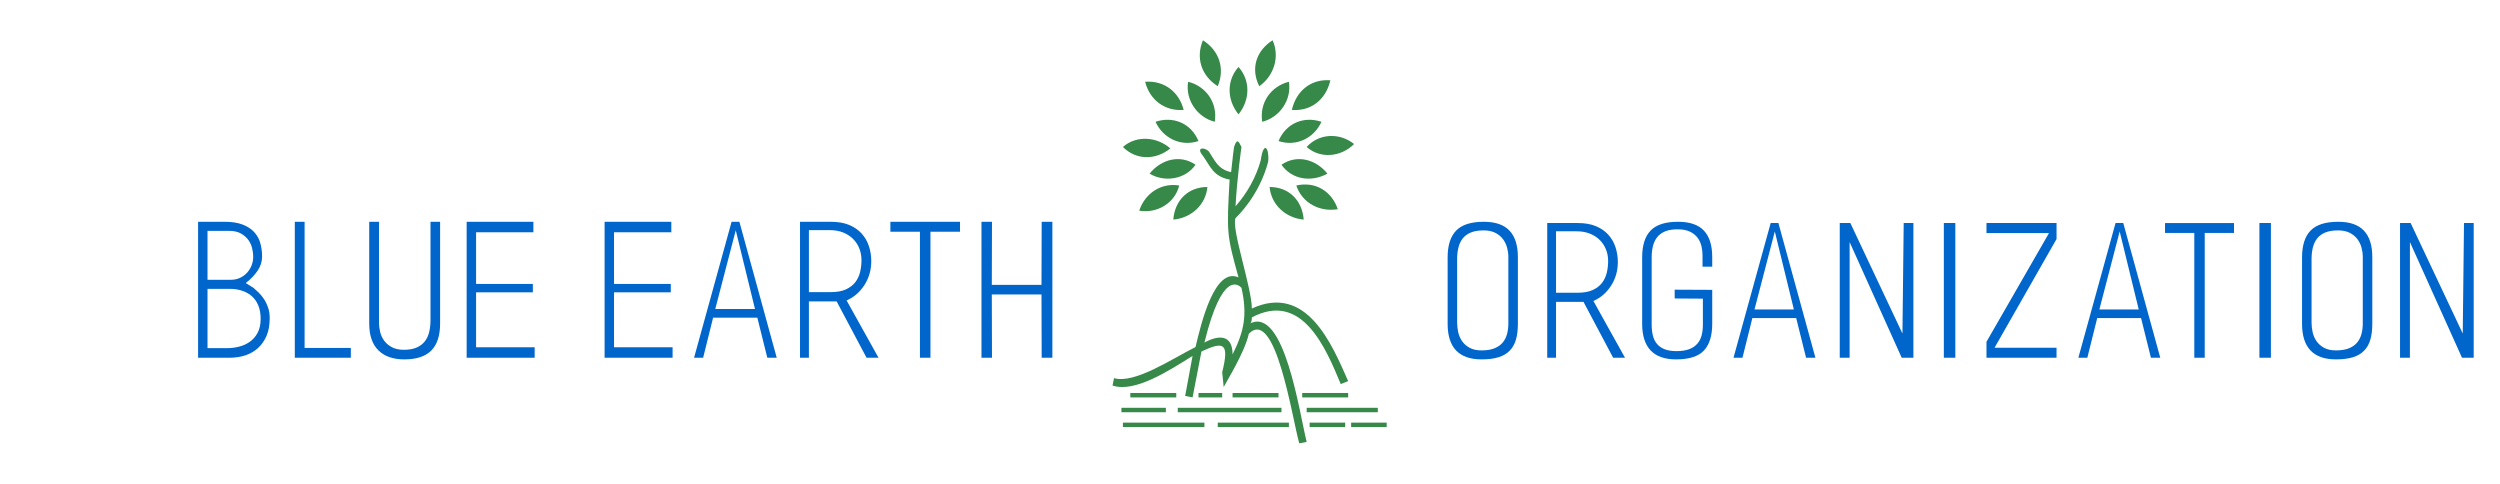
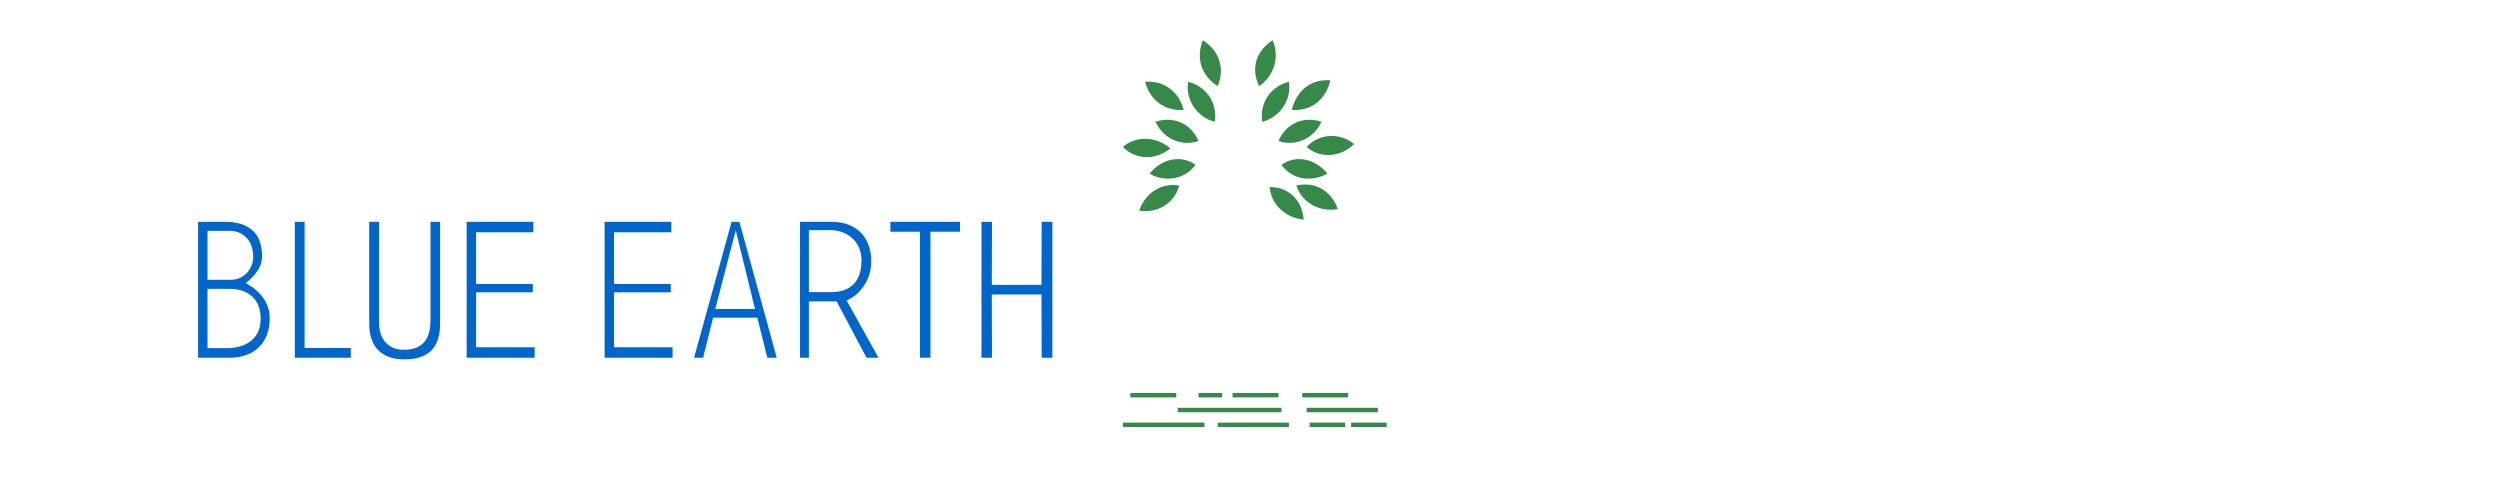
<svg xmlns="http://www.w3.org/2000/svg" xmlns:ns1="http://sodipodi.sourceforge.net/DTD/sodipodi-0.dtd" xmlns:ns2="http://www.inkscape.org/namespaces/inkscape" version="1.1" id="svg1" width="6200" height="1200" viewBox="0 0 6200 1200" ns1:docname="Color logo wide Website.svg" ns2:version="1.4 (86a8ad7, 2024-10-11)">
  <defs id="defs1">
    <clipPath clipPathUnits="userSpaceOnUse" id="clipPath2">
      <path d="M 0,0 H 8487.5 V 9909.375 H 0 Z" transform="matrix(0.054,0,0,0.054,-134.603,-14.319)" clip-rule="evenodd" id="path2" />
    </clipPath>
    <clipPath clipPathUnits="userSpaceOnUse" id="clipPath4">
      <path d="M 0,0 H 8487.5 V 9909.375 H 0 Z" transform="matrix(0.054,0,0,0.054,-134.603,-14.319)" clip-rule="evenodd" id="path4" />
    </clipPath>
    <clipPath clipPathUnits="userSpaceOnUse" id="clipPath6">
      <path d="M 0,0 H 8487.5 V 9909.375 H 0 Z" transform="matrix(0.054,0,0,0.054,-134.603,-14.319)" clip-rule="evenodd" id="path6" />
    </clipPath>
    <clipPath clipPathUnits="userSpaceOnUse" id="clipPath8">
      <path d="M 0,0 H 8487.5 V 9909.375 H 0 Z" transform="matrix(0.054,0,0,0.054,-134.603,-14.319)" clip-rule="evenodd" id="path8" />
    </clipPath>
    <clipPath clipPathUnits="userSpaceOnUse" id="clipPath10">
      <path d="M 0,0 H 8487.5 V 9909.375 H 0 Z" transform="matrix(0.054,0,0,0.054,-134.603,-14.319)" clip-rule="evenodd" id="path10" />
    </clipPath>
    <clipPath clipPathUnits="userSpaceOnUse" id="clipPath12">
      <path d="M 0,0 H 8487.5 V 9909.375 H 0 Z" transform="matrix(0.054,0,0,0.054,-134.603,-14.319)" clip-rule="evenodd" id="path12" />
    </clipPath>
    <clipPath clipPathUnits="userSpaceOnUse" id="clipPath14">
      <path d="M 0,0 H 8487.5 V 9909.375 H 0 Z" transform="matrix(0.054,0,0,0.054,-134.603,-14.319)" clip-rule="evenodd" id="path14" />
    </clipPath>
    <clipPath clipPathUnits="userSpaceOnUse" id="clipPath16">
      <path d="M 0,0 H 8487.5 V 9909.375 H 0 Z" transform="matrix(0.054,0,0,0.054,-134.603,-14.319)" clip-rule="evenodd" id="path16" />
    </clipPath>
    <clipPath clipPathUnits="userSpaceOnUse" id="clipPath18">
      <path d="M 0,0 H 8487.5 V 9909.375 H 0 Z" transform="matrix(0.054,0,0,0.054,-134.603,-14.319)" clip-rule="evenodd" id="path18" />
    </clipPath>
    <clipPath clipPathUnits="userSpaceOnUse" id="clipPath20">
      <path d="M 0,0 H 8487.5 V 9909.375 H 0 Z" transform="matrix(0.054,0,0,0.054,-134.603,-14.319)" clip-rule="evenodd" id="path20" />
    </clipPath>
    <clipPath clipPathUnits="userSpaceOnUse" id="clipPath22">
      <path d="M 0,0 H 8487.5 V 9909.375 H 0 Z" transform="matrix(0.054,0,0,0.054,-134.603,-14.319)" clip-rule="evenodd" id="path22" />
    </clipPath>
    <clipPath clipPathUnits="userSpaceOnUse" id="clipPath24">
      <path d="M 0,0 H 8487.5 V 9909.375 H 0 Z" transform="matrix(0.054,0,0,0.054,-134.603,-14.319)" clip-rule="evenodd" id="path24" />
    </clipPath>
    <clipPath clipPathUnits="userSpaceOnUse" id="clipPath26">
      <path d="M 0,0 H 8487.5 V 9909.375 H 0 Z" transform="matrix(0.054,0,0,0.054,-134.603,-14.319)" clip-rule="evenodd" id="path26" />
    </clipPath>
    <clipPath clipPathUnits="userSpaceOnUse" id="clipPath28">
      <path d="M 0,0 H 8487.5 V 9909.375 H 0 Z" transform="matrix(0.054,0,0,0.054,-134.603,-14.319)" clip-rule="evenodd" id="path28" />
    </clipPath>
    <clipPath clipPathUnits="userSpaceOnUse" id="clipPath30">
      <path d="M 0,0 H 8487.5 V 9909.375 H 0 Z" transform="matrix(0.054,0,0,0.054,-134.603,-14.319)" clip-rule="evenodd" id="path30" />
    </clipPath>
    <clipPath clipPathUnits="userSpaceOnUse" id="clipPath32">
      <path d="M 0,0 H 8487.5 V 9909.375 H 0 Z" transform="matrix(0.054,0,0,0.054,-134.603,-14.319)" clip-rule="evenodd" id="path32" />
    </clipPath>
    <clipPath clipPathUnits="userSpaceOnUse" id="clipPath34">
      <path d="M 0,0 H 8487.5 V 9909.375 H 0 Z" transform="matrix(0.054,0,0,0.054,-134.603,-14.319)" clip-rule="evenodd" id="path34" />
    </clipPath>
    <clipPath clipPathUnits="userSpaceOnUse" id="clipPath36">
      <path d="M 0,0 H 8487.5 V 9909.375 H 0 Z" transform="matrix(0.054,0,0,0.054,-134.603,-14.319)" clip-rule="evenodd" id="path36" />
    </clipPath>
    <clipPath clipPathUnits="userSpaceOnUse" id="clipPath38">
-       <path d="M 0,0 H 8487.5 V 9909.375 H 0 Z" transform="matrix(0.054,0,0,0.054,-134.603,-14.319)" clip-rule="evenodd" id="path38" />
+       <path d="M 0,0 V 9909.375 H 0 Z" transform="matrix(0.054,0,0,0.054,-134.603,-14.319)" clip-rule="evenodd" id="path38" />
    </clipPath>
    <clipPath clipPathUnits="userSpaceOnUse" id="clipPath40">
      <path d="M 0,0 H 8487.5 V 9909.375 H 0 Z" transform="matrix(0.054,0,0,0.054,-134.603,-14.319)" clip-rule="evenodd" id="path40" />
    </clipPath>
    <clipPath clipPathUnits="userSpaceOnUse" id="clipPath42">
      <path d="M 0,0 H 8487.5 V 9909.375 H 0 Z" transform="matrix(0.054,0,0,0.054,-134.603,-14.319)" clip-rule="evenodd" id="path42" />
    </clipPath>
    <clipPath clipPathUnits="userSpaceOnUse" id="clipPath44">
      <path d="M 0,0 H 8487.5 V 9909.375 H 0 Z" transform="matrix(0.054,0,0,0.054,-134.603,-14.319)" clip-rule="evenodd" id="path44" />
    </clipPath>
    <clipPath clipPathUnits="userSpaceOnUse" id="clipPath46">
      <path d="M 0,0 H 8487.5 V 9909.375 H 0 Z" transform="matrix(0.054,0,0,0.054,-134.603,-14.319)" clip-rule="evenodd" id="path46" />
    </clipPath>
    <clipPath clipPathUnits="userSpaceOnUse" id="clipPath48">
      <path d="M 0,0 H 8487.5 V 9909.375 H 0 Z" transform="matrix(0.054,0,0,0.054,-134.603,-14.319)" clip-rule="evenodd" id="path48" />
    </clipPath>
    <clipPath clipPathUnits="userSpaceOnUse" id="clipPath50">
      <path d="M 0,0 H 8487.5 V 9909.375 H 0 Z" transform="matrix(0.054,0,0,0.054,-134.603,-14.319)" clip-rule="evenodd" id="path50" />
    </clipPath>
    <clipPath clipPathUnits="userSpaceOnUse" id="clipPath52">
      <path d="M 0,0 H 8487.5 V 9909.375 H 0 Z" transform="matrix(0.054,0,0,0.054,-134.603,-14.319)" clip-rule="evenodd" id="path52" />
    </clipPath>
    <clipPath clipPathUnits="userSpaceOnUse" id="clipPath54">
      <path d="M 0,0 H 8487.5 V 9909.375 H 0 Z" transform="matrix(0.054,0,0,0.054,-134.603,-14.319)" clip-rule="evenodd" id="path54" />
    </clipPath>
    <clipPath clipPathUnits="userSpaceOnUse" id="clipPath56">
      <path d="M 0,0 H 8487.5 V 9909.375 H 0 Z" transform="matrix(0.054,0,0,0.054,-134.603,-14.319)" clip-rule="evenodd" id="path56" />
    </clipPath>
    <clipPath clipPathUnits="userSpaceOnUse" id="clipPath58">
      <path d="M 0,0 H 8487.5 V 9909.375 H 0 Z" transform="matrix(0.054,0,0,0.054,-134.603,-14.319)" clip-rule="evenodd" id="path58" />
    </clipPath>
    <clipPath clipPathUnits="userSpaceOnUse" id="clipPath60">
      <path d="M 0,0 H 8487.5 V 9909.375 H 0 Z" transform="matrix(0.024,0,0,0.024,-6.342,-129.527)" clip-rule="evenodd" id="path60" />
    </clipPath>
    <clipPath clipPathUnits="userSpaceOnUse" id="clipPath62">
-       <path d="M 0,0 H 8487.5 V 9909.375 H 0 Z" transform="matrix(0.029,0,0,0.029,-7.688,-204.004)" clip-rule="evenodd" id="path62" />
-     </clipPath>
+       </clipPath>
    <clipPath clipPathUnits="userSpaceOnUse" id="clipPath64">
      <path d="M 0,0 H 8487.5 V 9909.375 H 0 Z" transform="matrix(0.027,0,0,0.027,-28.955,-239.812)" clip-rule="evenodd" id="path64" />
    </clipPath>
  </defs>
  <ns1:namedview id="namedview1" pagecolor="#ffffff" bordercolor="#000000" borderopacity="0.25" ns2:showpageshadow="2" ns2:pageopacity="0.0" ns2:pagecheckerboard="0" ns2:deskcolor="#d1d1d1" ns2:zoom="0.21058207" ns2:cx="3578.1774" ns2:cy="978.24093" ns2:window-width="2400" ns2:window-height="1262" ns2:window-x="609" ns2:window-y="-8" ns2:window-maximized="1" ns2:current-layer="g1">
    <ns2:page x="0" y="0" ns2:label="1" id="page1" width="6200" height="1200" margin="0" bleed="0" />
  </ns1:namedview>
  <g id="g1" ns2:groupmode="layer" ns2:label="1">
    <g id="g64" transform="matrix(0.833,0,0,0.833,767.318,-189.007)">
-       <path id="path1" d="m 85,18 c 8,9 8,22 0,32 -8,-10 -8,-23 0,-32 z" style="fill:#368949;fill-opacity:1;fill-rule:nonzero;stroke:none" transform="matrix(4.412,0,0,4.412,2391.081,346.809)" clip-path="url(#clipPath2)" />
      <path id="path3" d="m 119,28 c 2,12 -6,24 -18,27 -2,-13 6,-24 18,-27 z" style="fill:#368949;fill-opacity:1;fill-rule:nonzero;stroke:none" transform="matrix(4.412,0,0,4.412,2391.081,346.809)" clip-path="url(#clipPath4)" />
      <path id="path5" d="m 141,55 c -5,11 -17,17 -29,13 5,-12 17,-17 29,-13 z" style="fill:#368949;fill-opacity:1;fill-rule:nonzero;stroke:none" transform="matrix(4.412,0,0,4.412,2391.081,346.809)" clip-path="url(#clipPath6)" />
      <path id="path7" d="m 145,90 c -11,6 -24,4 -31,-6 10,-7 23,-4 31,6 z" style="fill:#368949;fill-opacity:1;fill-rule:nonzero;stroke:none" transform="matrix(4.412,0,0,4.412,2391.081,346.809)" clip-path="url(#clipPath8)" />
      <path id="path9" d="m 129,121 c -12,-1 -22,-10 -23,-22 13,0 22,9 23,22 z" style="fill:#368949;fill-opacity:1;fill-rule:nonzero;stroke:none" transform="matrix(4.412,0,0,4.412,2391.081,346.809)" clip-path="url(#clipPath10)" />
      <path id="path11" d="M 51,28 C 49,40 57,52 69,55 71,42 63,31 51,28 Z" style="fill:#368949;fill-opacity:1;fill-rule:nonzero;stroke:none" transform="matrix(4.412,0,0,4.412,2391.081,346.809)" clip-path="url(#clipPath12)" />
      <path id="path13" d="M 29,55 C 34,66 46,72 58,68 53,56 41,51 29,55 Z" style="fill:#368949;fill-opacity:1;fill-rule:nonzero;stroke:none" transform="matrix(4.412,0,0,4.412,2391.081,346.809)" clip-path="url(#clipPath14)" />
      <path id="path15" d="M 25,90 C 35,96 49,94 56,84 46,77 33,80 25,90 Z" style="fill:#368949;fill-opacity:1;fill-rule:nonzero;stroke:none" transform="matrix(4.412,0,0,4.412,2391.081,346.809)" clip-path="url(#clipPath16)" />
-       <path id="path17" d="m 41,121 c 12,-1 22,-10 23,-22 -13,0 -22,9 -23,22 z" style="fill:#368949;fill-opacity:1;fill-rule:nonzero;stroke:none" transform="matrix(4.412,0,0,4.412,2391.081,346.809)" clip-path="url(#clipPath18)" />
      <path id="path19" d="m 108,0 c 5,11 1,24 -9,31 C 93,19 97,7 108,0 Z" style="fill:#368949;fill-opacity:1;fill-rule:nonzero;stroke:none" transform="matrix(4.412,0,0,4.412,2391.081,346.809)" clip-path="url(#clipPath20)" />
      <path id="path21" d="m 147,27 c -3,13 -13,21 -26,20 3,-13 13,-21 26,-20 z" style="fill:#368949;fill-opacity:1;fill-rule:nonzero;stroke:none" transform="matrix(4.412,0,0,4.412,2391.081,346.809)" clip-path="url(#clipPath22)" />
      <path id="path23" d="m 163,70 c -9,9 -23,10 -32,2 8,-9 22,-10 32,-2 z" style="fill:#368949;fill-opacity:1;fill-rule:nonzero;stroke:none" transform="matrix(4.412,0,0,4.412,2391.081,346.809)" clip-path="url(#clipPath24)" />
      <path id="path25" d="m 152,114 c -12,2 -24,-4 -28,-16 13,-3 24,4 28,16 z" style="fill:#368949;fill-opacity:1;fill-rule:nonzero;stroke:none" transform="matrix(4.412,0,0,4.412,2391.081,346.809)" clip-path="url(#clipPath26)" />
      <path id="path27" d="M 18,115 C 22,103 33,96 45,98 42,110 30,117 18,115 Z" style="fill:#368949;fill-opacity:1;fill-rule:nonzero;stroke:none" transform="matrix(4.412,0,0,4.412,2391.081,346.809)" clip-path="url(#clipPath28)" />
      <path id="path29" d="M 7,72 C 16,64 30,65 39,73 29,81 16,81 7,72 Z" style="fill:#368949;fill-opacity:1;fill-rule:nonzero;stroke:none" transform="matrix(4.412,0,0,4.412,2391.081,346.809)" clip-path="url(#clipPath30)" />
      <path id="path31" d="M 22,28 C 35,27 45,35 48,47 35,48 25,40 22,28 Z" style="fill:#368949;fill-opacity:1;fill-rule:nonzero;stroke:none" transform="matrix(4.412,0,0,4.412,2391.081,346.809)" clip-path="url(#clipPath32)" />
      <path id="path33" d="M 61,0 C 72,7 76,19 71,31 60,24 56,12 61,0 Z" style="fill:#368949;fill-opacity:1;fill-rule:nonzero;stroke:none" transform="matrix(4.412,0,0,4.412,2391.081,346.809)" clip-path="url(#clipPath34)" />
-       <path id="path35" d="m 0,233 1,-5 c 14,4 39,-13 55,-21 4,-17 13,-54 29,-47 C 77,131 77,130 79,94 68,92 66,85 61,78 c -5,-6 1,-6 4,-3 4,6 6,12 15,14 1,-10 2,-17 2,-17 2,-6 3,-4 5,0 0,0 -3,21 -4,40 8,-9 14,-20 17,-31 2,-14 6,-8 5,1 -6,23 -21,37 -22,38 -3,7 11,47 11,61 37,-17 54,24 65,49 l -5,2 c -10,-24 -26,-63 -60,-45 0,1 0,3 -1,4 23,-11 33,60 38,80 l -5,1 c -5,-18 -16,-92 -34,-74 -3,13 -15,32 -17,36 l -1,-10 c 5,-20 1,-21 -14,-14 -2,10 -4,21 -6,31 l -5,-1 5,-27 C 38,223 15,238 0,233 Z m 62,-29 c 9,-5 19,-6 19,8 8,-16 10,-27 6,-45 -2,-2 -13,-12 -25,37 z" style="fill:#368949;fill-opacity:1;fill-rule:nonzero;stroke:none" transform="matrix(4.412,0,0,4.412,2391.081,346.809)" clip-path="url(#clipPath36)" />
      <path id="path37" d="m 6,248 h 30 v 3 H 6 Z" style="fill:#368949;fill-opacity:1;fill-rule:nonzero;stroke:none" transform="matrix(4.412,0,0,4.412,2391.081,346.809)" clip-path="url(#clipPath38)" />
      <path id="path39" d="m 44,248 h 70 v 3 H 44 Z" style="fill:#368949;fill-opacity:1;fill-rule:nonzero;stroke:none" transform="matrix(4.412,0,0,4.412,2391.081,346.809)" clip-path="url(#clipPath40)" />
      <path id="path41" d="m 131,248 h 48 v 3 h -48 z" style="fill:#368949;fill-opacity:1;fill-rule:nonzero;stroke:none" transform="matrix(4.412,0,0,4.412,2391.081,346.809)" clip-path="url(#clipPath42)" />
      <path id="path43" d="m 71,258 h 48 v 3 H 71 Z" style="fill:#368949;fill-opacity:1;fill-rule:nonzero;stroke:none" transform="matrix(4.412,0,0,4.412,2391.081,346.809)" clip-path="url(#clipPath44)" />
      <path id="path45" d="m 7,258 h 55 v 3 H 7 Z" style="fill:#368949;fill-opacity:1;fill-rule:nonzero;stroke:none" transform="matrix(4.412,0,0,4.412,2391.081,346.809)" clip-path="url(#clipPath46)" />
      <path id="path47" d="m 133,258 h 24 v 3 h -24 z" style="fill:#368949;fill-opacity:1;fill-rule:nonzero;stroke:none" transform="matrix(4.412,0,0,4.412,2391.081,346.809)" clip-path="url(#clipPath48)" />
      <path id="path49" d="m 161,258 h 24 v 3 h -24 z" style="fill:#368949;fill-opacity:1;fill-rule:nonzero;stroke:none" transform="matrix(4.412,0,0,4.412,2391.081,346.809)" clip-path="url(#clipPath50)" />
      <path id="path51" d="m 128,238 h 31 v 3 h -31 z" style="fill:#368949;fill-opacity:1;fill-rule:nonzero;stroke:none" transform="matrix(4.412,0,0,4.412,2391.081,346.809)" clip-path="url(#clipPath52)" />
      <path id="path53" d="m 81,238 h 31 v 3 H 81 Z" style="fill:#368949;fill-opacity:1;fill-rule:nonzero;stroke:none" transform="matrix(4.412,0,0,4.412,2391.081,346.809)" clip-path="url(#clipPath54)" />
      <path id="path55" d="m 58,238 h 16 v 3 H 58 Z" style="fill:#368949;fill-opacity:1;fill-rule:nonzero;stroke:none" transform="matrix(4.412,0,0,4.412,2391.081,346.809)" clip-path="url(#clipPath56)" />
      <path id="path57" d="m 12,238 h 31 v 3 H 12 Z" style="fill:#368949;fill-opacity:1;fill-rule:nonzero;stroke:none" transform="matrix(4.412,0,0,4.412,2391.081,346.809)" clip-path="url(#clipPath58)" />
    </g>
    <path id="path59" d="m 13.24,37.84 c -1.573,1.44 -3.707,2.16 -6.4,2.16 H -4.7683716e-7 v -30 H 5.84 c 1.6,0 2.933,0.207 4,0.62 C 10.907,11.034 11.76,11.594 12.4,12.3 c 0.64,0.707 1.087,1.527 1.34,2.46 0.253,0.933 0.38,1.907 0.38,2.92 0,1.093 -0.327,2.127 -0.98,3.1 -0.653,0.973 -1.527,1.887 -2.62,2.74 0.427,0.267 0.76,0.473 1,0.62 0.24,0.147 0.467,0.287 0.68,0.42 0.347,0.293 0.733,0.647 1.16,1.06 0.427,0.413 0.82,0.893 1.18,1.44 0.36,0.547 0.66,1.167 0.9,1.86 0.24,0.693 0.36,1.467 0.36,2.32 0,1.493 -0.22,2.773 -0.66,3.84 C 14.7,36.147 14.067,37.067 13.24,37.84 Z M 6.8,12 l -4.72,7.8e-5 v 10.8 h 5.12 c 0.72,0 1.38,-0.133 1.98,-0.4 C 9.78,22.133 10.3,21.767 10.74,21.3 c 0.44,-0.467 0.787,-1.007 1.04,-1.62 0.253,-0.613 0.38,-1.28 0.38,-2 0,-0.507 -0.073,-1.093 -0.22,-1.76 -0.147,-0.667 -0.42,-1.287 -0.82,-1.86 -0.4,-0.573 -0.947,-1.06 -1.64,-1.46 -0.693,-0.4 -1.587,-0.6 -2.68,-0.6 z M 7.04,24.8 l -4.96,7.8e-5 v 13.08 h 4.28 c 0.88,0 1.76,-0.107 2.64,-0.32 0.88,-0.213 1.68,-0.573 2.4,-1.08 0.72,-0.507 1.3,-1.173 1.74,-2 0.44,-0.827 0.66,-1.853 0.66,-3.08 0,-1.12 -0.173,-2.1 -0.52,-2.94 -0.347,-0.84 -0.827,-1.527 -1.44,-2.06 -0.613,-0.533 -1.333,-0.933 -2.16,-1.2 C 8.853,24.933 7.973,24.8 7.04,24.8 Z M 21.335,40 V 10 h 2.16 V 37.84 H 33.695 V 40 Z m 24.135,0.36 c -2.453,0 -4.354,-0.667 -5.7,-2 -1.346,-1.333 -2.02,-3.307 -2.02,-5.92 v -22.44 h 2.16 V 32.32 c 0,0.64 0.087,1.313 0.26,2.02 0.173,0.707 0.473,1.347 0.9,1.92 0.427,0.573 0.993,1.047 1.7,1.42 0.707,0.373 1.58,0.56 2.62,0.56 1.147,0 2.093,-0.167 2.84,-0.5 0.747,-0.333 1.347,-0.793 1.8,-1.38 0.453,-0.587 0.773,-1.28 0.96,-2.08 0.187,-0.8 0.28,-1.653 0.28,-2.56 V 10 h 2.12 v 22.44 c 0,2.667 -0.647,4.653 -1.94,5.96 -1.293,1.307 -3.287,1.96 -5.98,1.96 z M 59.245,40 V 10 h 14.72 v 2.32 H 61.325 v 11.4 h 12.52 v 1.84 h -12.52 V 37.68 H 74.245 V 40 h -15 z m 30.43,0 V 10 H 104.395 v 2.32 H 91.755 v 11.4 h 12.52 v 1.84 H 91.755 V 37.68 H 104.675 V 40 Z m 35.895,0 -2.2,-8.84 h -9.76 l -2.2,8.84 h -2 l 8.28,-30 h 1.72 l 8.24,30 z m -6.96,-28.12 -4.52,17.36 h 8.76 z M 147.465,40 140.865,27.56 h -6.12 V 40 h -1.96 V 10 h 6.8 c 1.573,0 2.92,0.233 4.04,0.7 1.12,0.467 2.04,1.1 2.76,1.9 0.72,0.8 1.253,1.727 1.6,2.78 0.347,1.053 0.52,2.153 0.52,3.3 0,1.947 -0.5,3.7 -1.5,5.26 -1,1.56 -2.313,2.7 -3.94,3.42 L 150.105,40 h -2.64 z m -8.16,-28.16 -4.56,-3.9e-5 v 13.68 h 4.84 c 1.36,0 2.48,-0.207 3.36,-0.62 0.88,-0.413 1.567,-0.947 2.06,-1.6 0.493,-0.653 0.84,-1.4 1.04,-2.24 0.2,-0.84 0.3,-1.7 0.3,-2.58 0,-0.933 -0.16,-1.8 -0.48,-2.6 -0.32,-0.8 -0.78,-1.5 -1.38,-2.1 -0.6,-0.6 -1.333,-1.073 -2.2,-1.42 -0.867,-0.347 -1.86,-0.52 -2.98,-0.52 z M 161.56,12.2 V 40 h -2.32 V 12.2 h -6.52 v -2.2 h 15.36 v 2.2 h -6.52 z M 186.095,40 186.055,26.04 H 175.095 L 175.135,40 h -2.32 V 10 h 2.32 l -0.04,13.92 H 186.055 L 186.095,10 h 2.36 v 30 z" style="fill:#0066cc;fill-opacity:1;fill-rule:nonzero;stroke:none" transform="matrix(11.242,0,0,11.241,491.265,437.594)" clip-path="url(#clipPath60)" />
    <path id="path61" d="M 7.56,40.36 C 2.52,40.36 0,37.72 0,32.44 V 17.64 c 0,-2.667 0.633,-4.653 1.9,-5.96 1.267,-1.307 3.313,-1.96 6.14,-1.96 2.587,0 4.5,0.66 5.74,1.98 1.24,1.32 1.86,3.273 1.86,5.86 v 14.88 c 0,1.333 -0.14,2.493 -0.42,3.48 -0.28,0.987 -0.74,1.813 -1.38,2.48 -0.64,0.667 -1.473,1.16 -2.5,1.48 -1.027,0.32 -2.287,0.48 -3.78,0.48 z M 13.52,17.52 c 0,-0.667 -0.093,-1.347 -0.28,-2.04 -0.187,-0.693 -0.493,-1.327 -0.92,-1.9 -0.427,-0.573 -0.993,-1.04 -1.7,-1.4 -0.707,-0.36 -1.58,-0.54 -2.62,-0.54 -1.147,0 -2.1,0.16 -2.86,0.48 -0.76,0.32 -1.36,0.767 -1.8,1.34 -0.44,0.573 -0.753,1.247 -0.94,2.02 -0.187,0.773 -0.28,1.613 -0.28,2.52 v 14.2 c 0,0.693 0.08,1.4 0.24,2.12 0.16,0.72 0.447,1.38 0.86,1.98 0.413,0.6 0.973,1.093 1.68,1.48 0.707,0.387 1.593,0.58 2.66,0.58 1.147,0 2.1,-0.153 2.86,-0.46 0.76,-0.307 1.367,-0.727 1.82,-1.26 0.453,-0.533 0.78,-1.167 0.98,-1.9 0.2,-0.733 0.3,-1.527 0.3,-2.38 v -14.84 z M 36.855,40 30.255,27.56 H 24.135 V 40 H 22.175 V 10 h 6.8 c 1.573,0 2.92,0.233 4.04,0.7 1.12,0.467 2.04,1.1 2.76,1.9 0.72,0.8 1.253,1.727 1.6,2.78 0.347,1.053 0.52,2.153 0.52,3.3 0,1.947 -0.5,3.7 -1.5,5.26 -1,1.56 -2.313,2.7 -3.94,3.42 L 39.495,40 Z m -8.16,-28.16 -4.56,-3.9e-5 v 13.68 h 4.84 c 1.36,0 2.48,-0.207 3.36,-0.62 0.88,-0.413 1.567,-0.947 2.06,-1.6 0.493,-0.653 0.84,-1.4 1.04,-2.24 0.2,-0.84 0.3,-1.7 0.3,-2.58 0,-0.933 -0.16,-1.8 -0.48,-2.6 -0.32,-0.8 -0.78,-1.5 -1.38,-2.1 -0.6,-0.6 -1.333,-1.073 -2.2,-1.42 -0.867,-0.347 -1.86,-0.52 -2.98,-0.52 z m 22.175,28.52 c -2.533,0 -4.427,-0.667 -5.68,-2 -1.253,-1.333 -1.88,-3.307 -1.88,-5.92 V 17.64 c 0,-2.667 0.627,-4.653 1.88,-5.96 1.253,-1.307 3.28,-1.96 6.08,-1.96 2.64,0 4.573,0.66 5.8,1.98 1.227,1.32 1.84,3.273 1.84,5.86 v 2.16 h -2.16 v -2.56 c 0,-0.667 -0.08,-1.34 -0.24,-2.02 -0.16,-0.68 -0.447,-1.3 -0.86,-1.86 -0.413,-0.56 -0.98,-1.013 -1.7,-1.36 -0.72,-0.347 -1.64,-0.52 -2.76,-0.52 -1.12,0 -2.047,0.153 -2.78,0.46 -0.733,0.307 -1.32,0.74 -1.76,1.3 -0.44,0.56 -0.753,1.22 -0.94,1.98 -0.187,0.76 -0.28,1.593 -0.28,2.5 v 14.96 c 0,0.933 0.093,1.767 0.28,2.5 0.187,0.733 0.5,1.353 0.94,1.86 0.44,0.507 1.013,0.893 1.72,1.16 0.707,0.267 1.567,0.4 2.58,0.4 1.12,0 2.053,-0.14 2.8,-0.42 0.747,-0.28 1.347,-0.673 1.8,-1.18 0.453,-0.507 0.78,-1.12 0.98,-1.84 0.2,-0.72 0.3,-1.507 0.3,-2.36 v -5.88 l -6.28,-0.04 v -1.96 l 8.36,0.04 v 7.56 c 0,2.64 -0.613,4.62 -1.84,5.94 -1.227,1.32 -3.293,1.98 -6.2,1.98 z M 79.805,40 77.605,31.16 H 67.845 L 65.645,40 h -2 l 8.28,-30 h 1.72 l 8.24,30 z M 72.845,11.88 68.325,29.24 h 8.76 z M 101.1,40 89.5,14.24 V 40 H 87.3 V 10 h 2.36 L 101.26,34.6 101.54,10 h 2.16 V 40 h -2.6 z m 9.375,0 V 10 h 2.56 v 30 z m 9.495,0 V 36.44 L 133.89,12.24 H 119.97 V 10 h 15.6 v 3.56 l -13.8,24.2 h 13.8 V 40 h -15.6 z m 36.615,0 -2.2,-8.84 h -9.76 L 142.425,40 h -2 l 8.28,-30 h 1.72 l 8.24,30 h -2.08 z m -6.96,-28.12 -4.52,17.36 h 8.76 z M 168.56,12.2 V 40 h -2.32 V 12.2 h -6.52 v -2.2 h 15.36 v 2.2 h -6.52 z M 180.735,40 V 10 h 2.56 v 30 z m 17.055,0.36 c -5.04,0 -7.56,-2.64 -7.56,-7.92 V 17.64 c 0,-2.667 0.633,-4.653 1.9,-5.96 1.267,-1.307 3.313,-1.96 6.14,-1.96 2.587,0 4.5,0.66 5.74,1.98 1.24,1.32 1.86,3.273 1.86,5.86 v 14.88 c 0,1.333 -0.14,2.493 -0.42,3.48 -0.28,0.987 -0.74,1.813 -1.38,2.48 -0.64,0.667 -1.473,1.16 -2.5,1.48 -1.027,0.32 -2.287,0.48 -3.78,0.48 z M 203.75,17.52 c 0,-0.667 -0.093,-1.347 -0.28,-2.04 -0.187,-0.693 -0.493,-1.327 -0.92,-1.9 -0.427,-0.573 -0.993,-1.04 -1.7,-1.4 -0.707,-0.36 -1.58,-0.54 -2.62,-0.54 -1.147,0 -2.1,0.16 -2.86,0.48 -0.76,0.32 -1.36,0.767 -1.8,1.34 -0.44,0.573 -0.753,1.247 -0.94,2.02 -0.187,0.773 -0.28,1.613 -0.28,2.52 v 14.2 c 0,0.693 0.08,1.4 0.24,2.12 0.16,0.72 0.447,1.38 0.86,1.98 0.413,0.6 0.973,1.093 1.68,1.48 0.707,0.387 1.593,0.58 2.66,0.58 1.147,0 2.1,-0.153 2.86,-0.46 0.76,-0.307 1.367,-0.727 1.82,-1.26 0.453,-0.533 0.78,-1.167 0.98,-1.9 0.2,-0.733 0.3,-1.527 0.3,-2.38 v -14.84 z M 225.845,40 214.245,14.24 V 40 h -2.2 V 10 h 2.36 l 11.6,24.6 0.28,-24.6 h 2.16 V 40 Z" style="fill:#0066cc;fill-opacity:1;fill-rule:nonzero;stroke:none" transform="matrix(11.139,0,0,11.138,3590.115,441.739)" clip-path="url(#clipPath62)" />
  </g>
</svg>